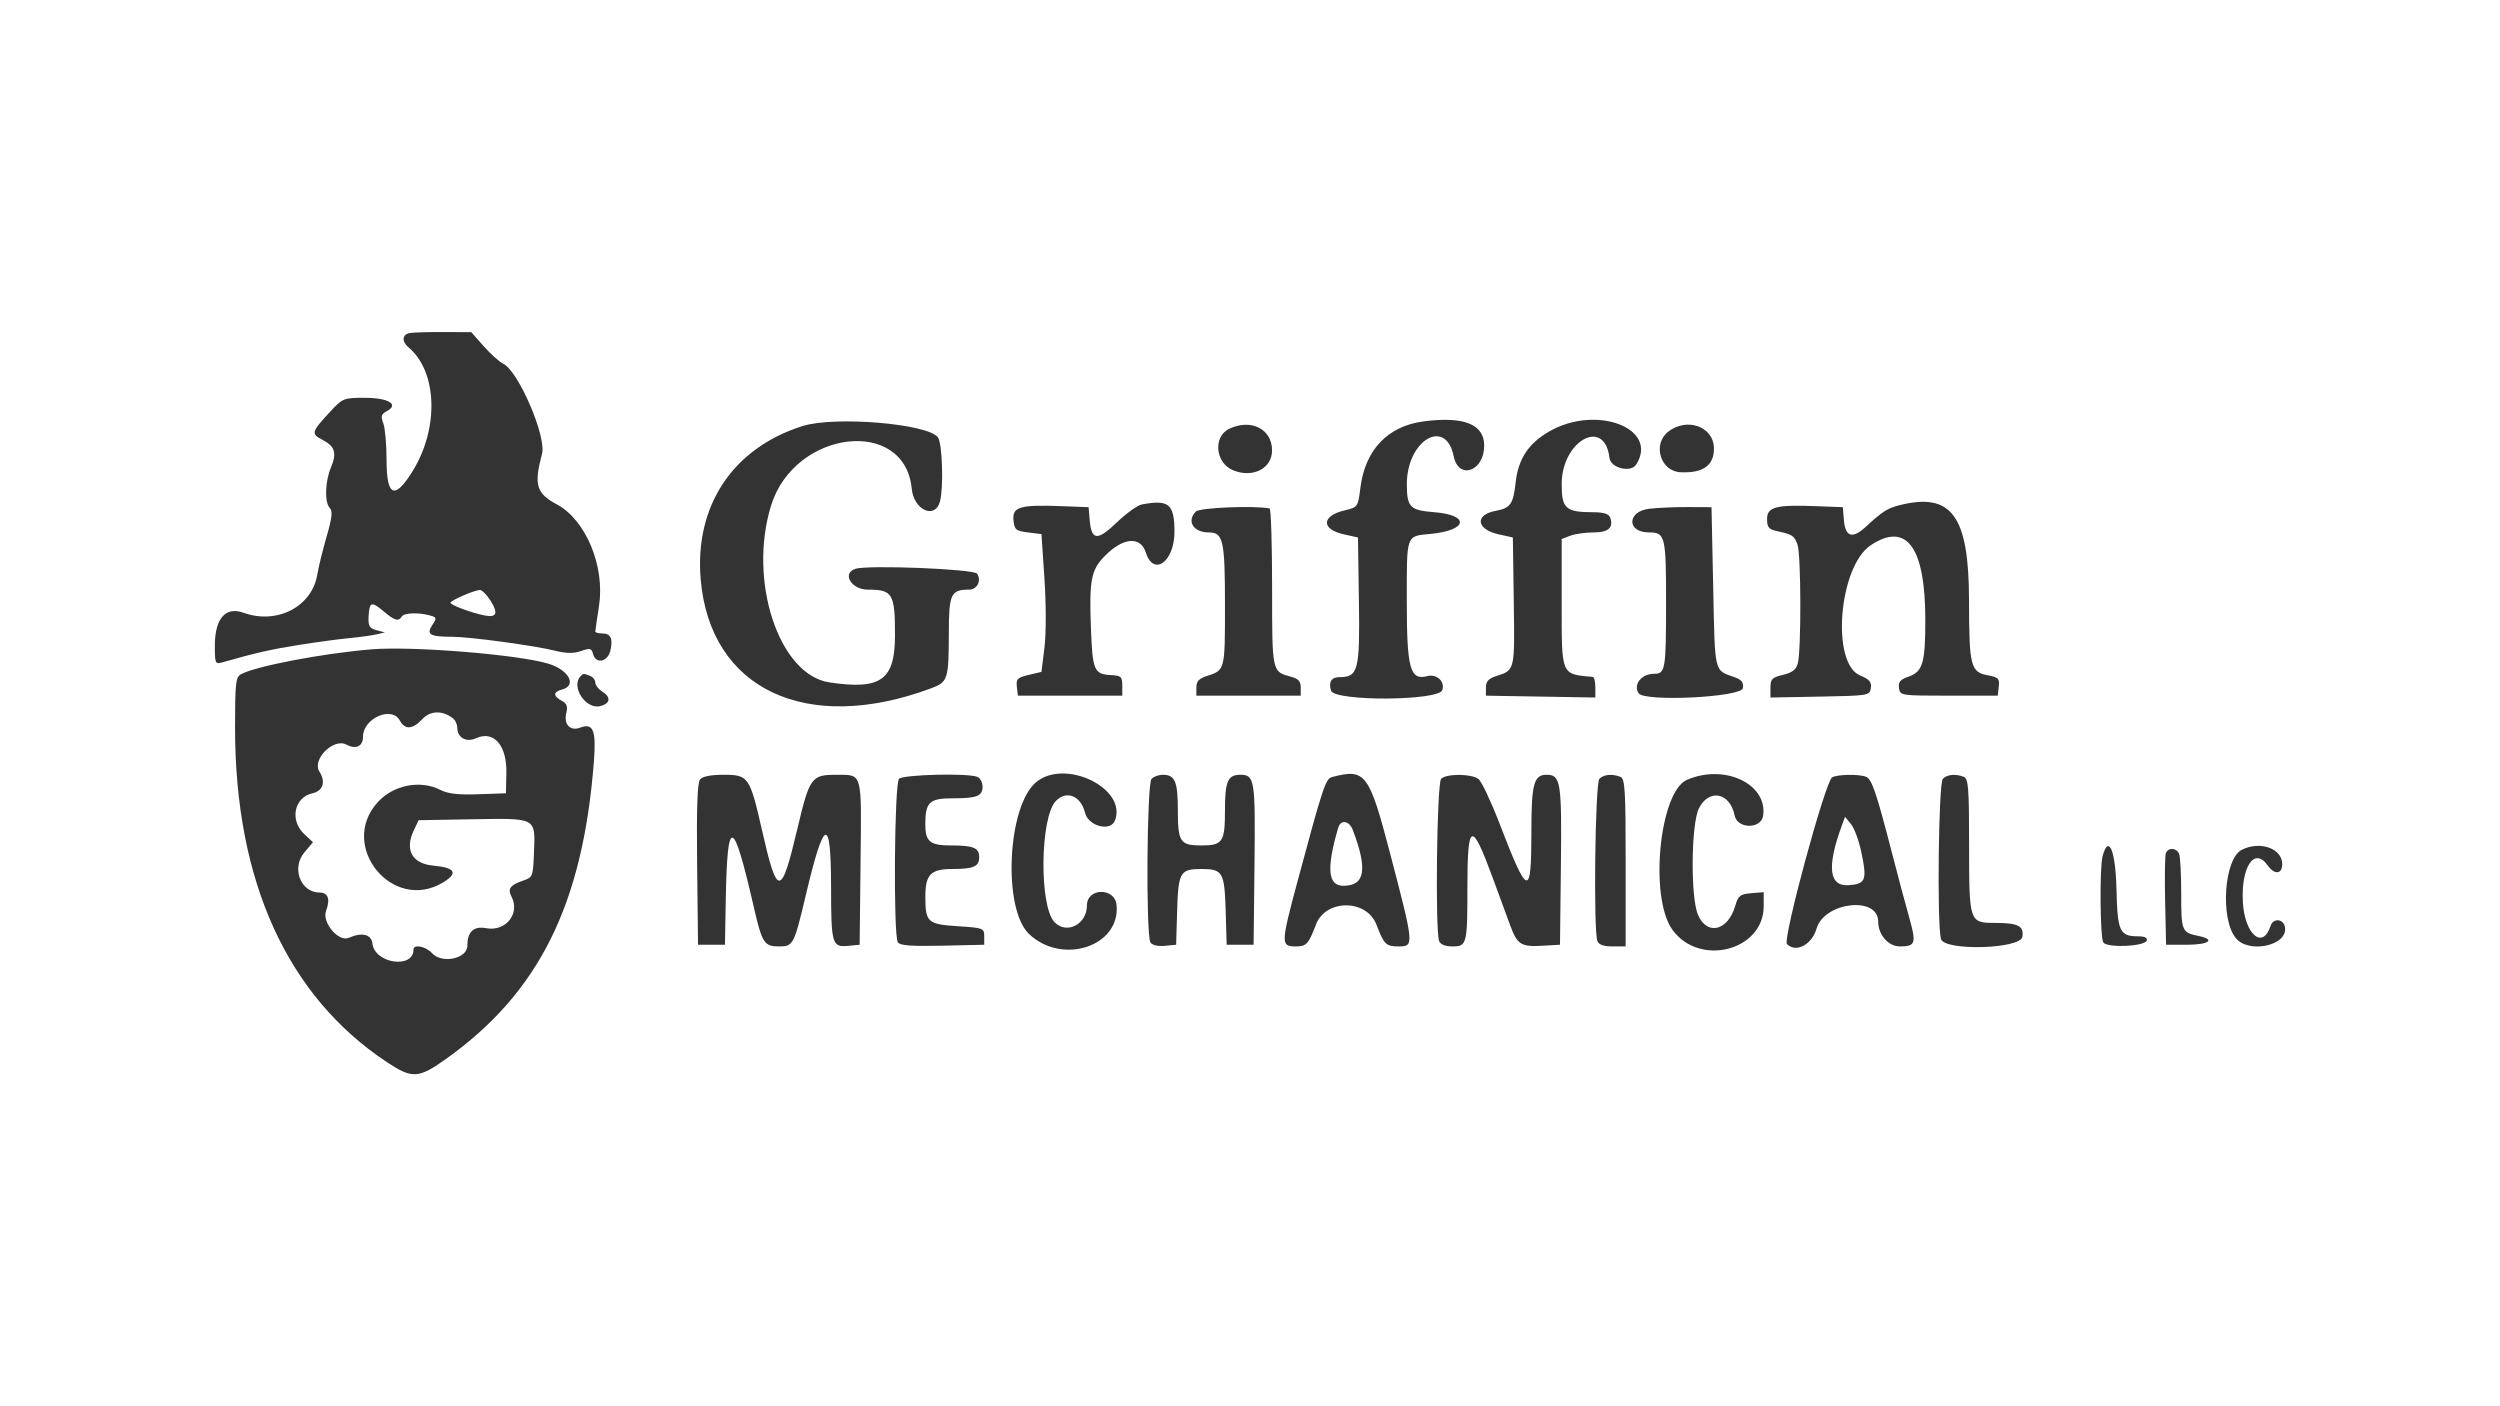
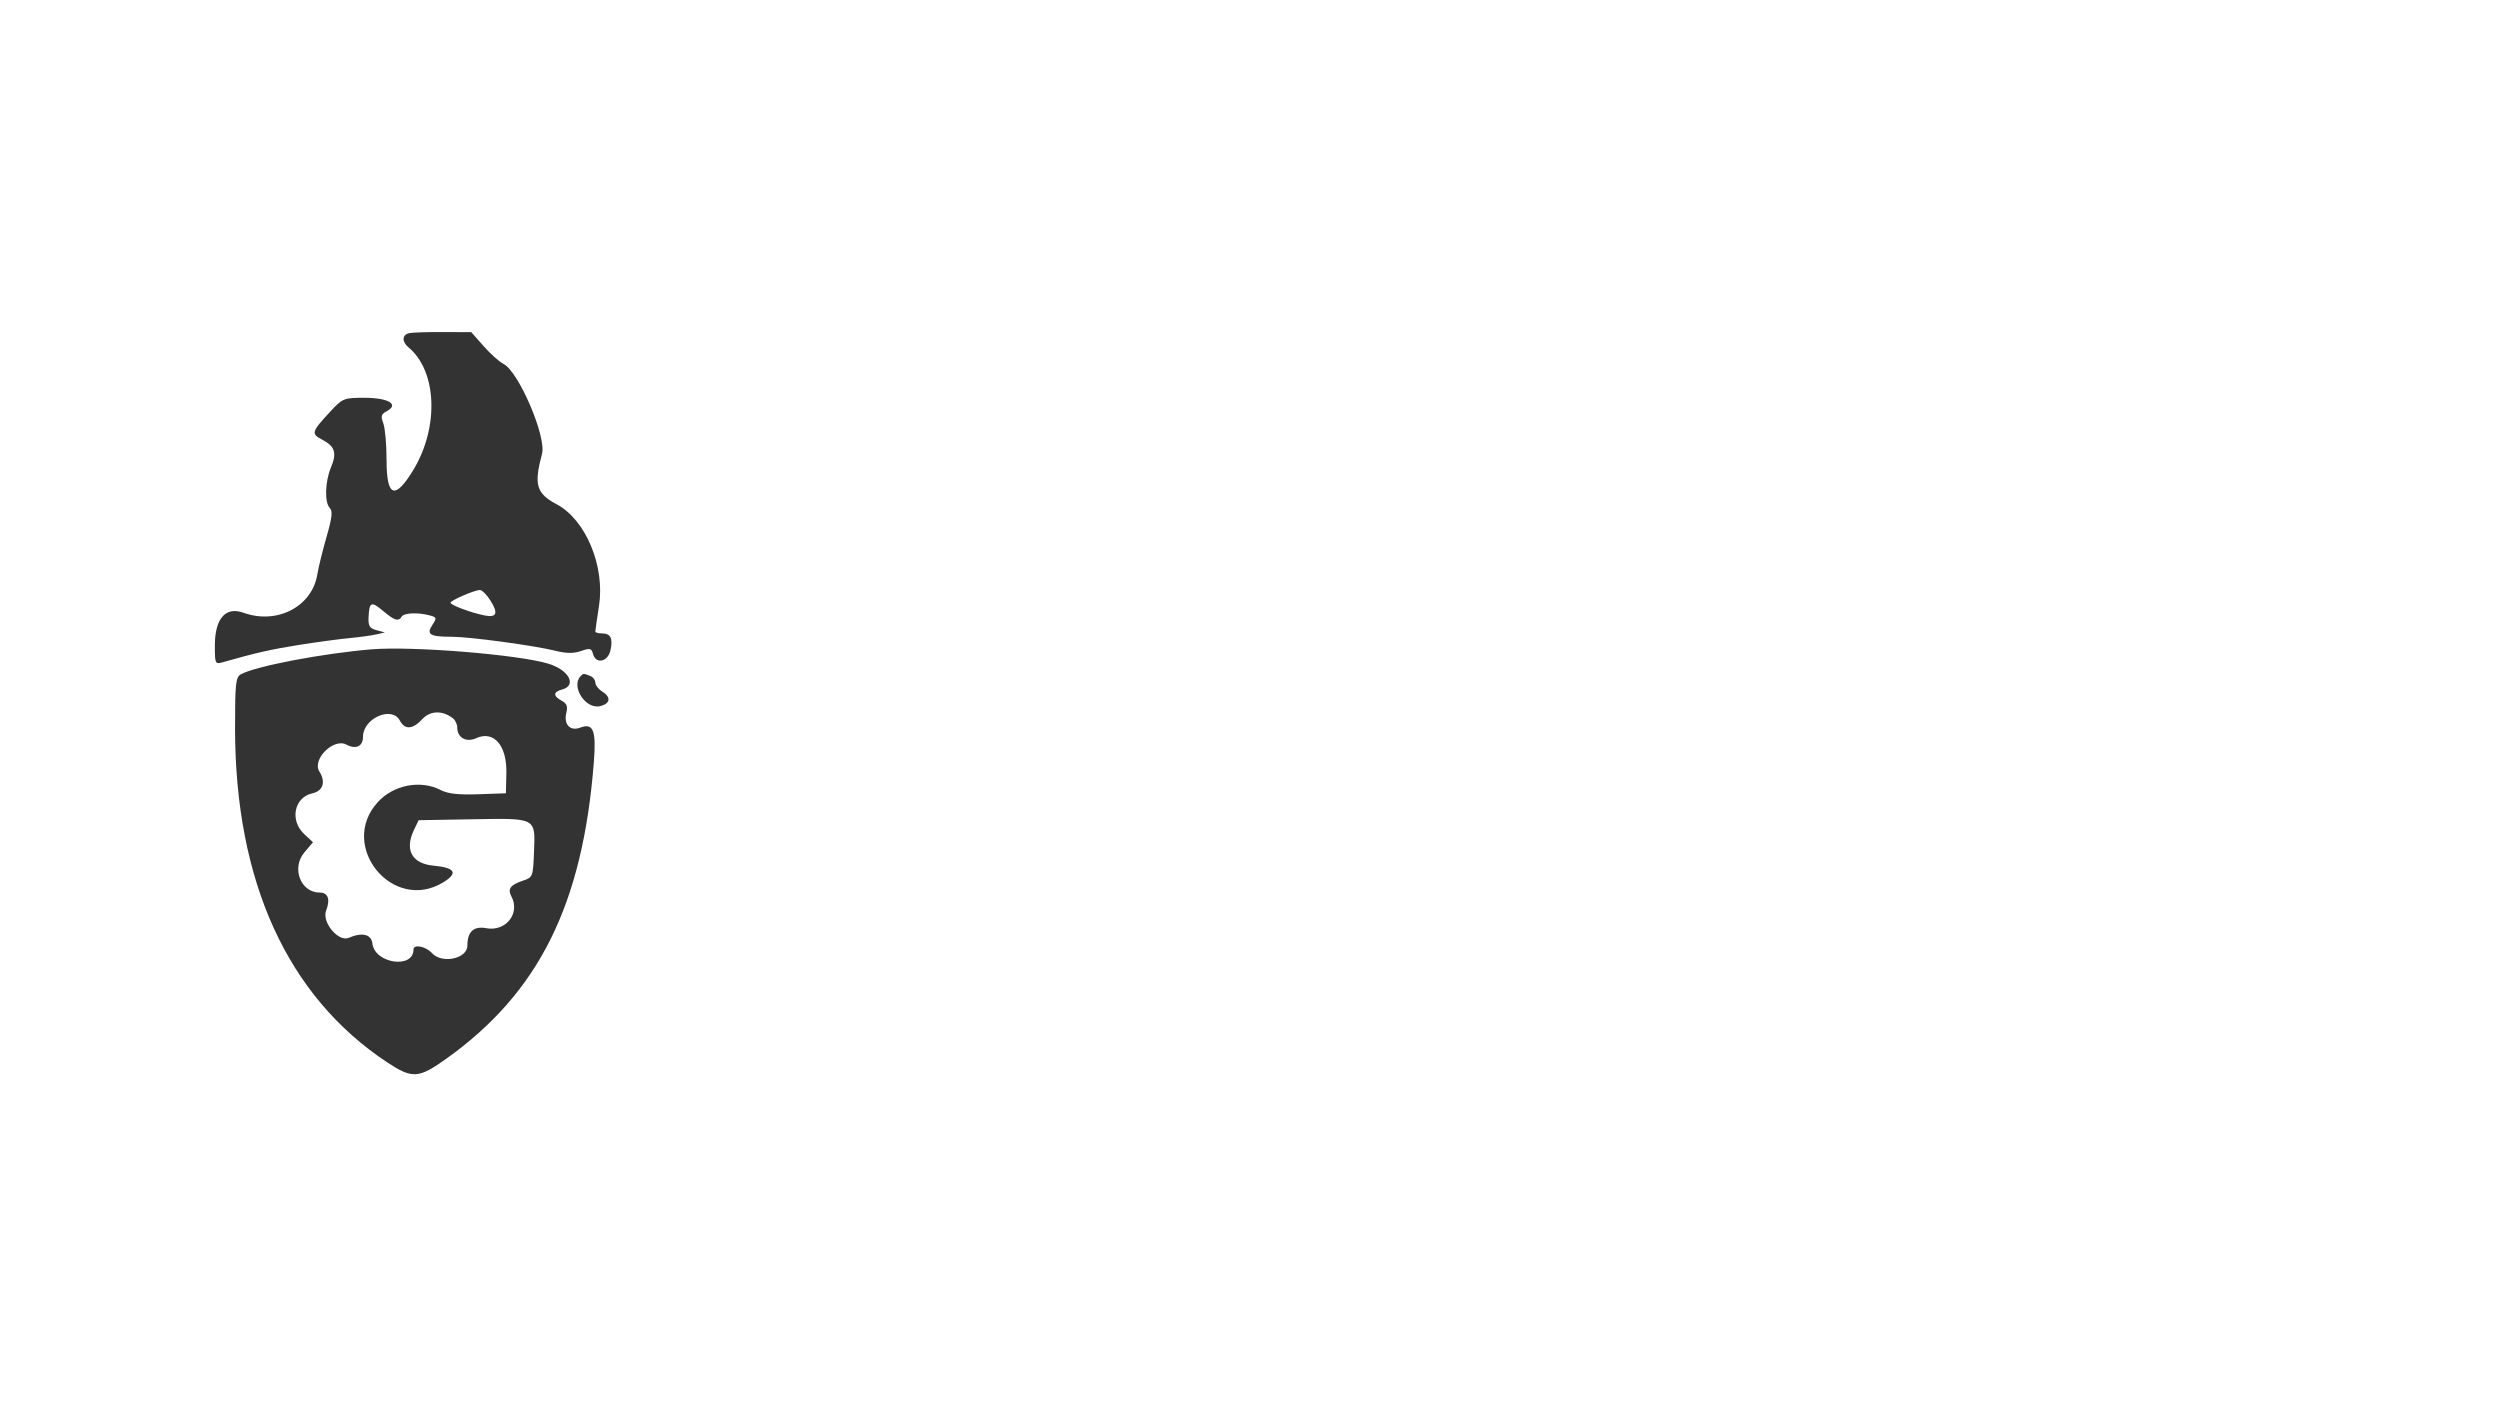
<svg xmlns="http://www.w3.org/2000/svg" width="640" height="360" viewBox="0 0 640 360" fill="none">
-   <path fill-rule="evenodd" clip-rule="evenodd" d="M364.449 107.872C355.261 109.07 349.466 115.164 348.253 124.907C347.643 129.797 347.608 129.846 344.191 130.663C338.26 132.08 338.174 135.494 344.038 136.795L347.641 137.594L347.882 153.966C348.145 171.653 347.703 173.353 342.855 173.353C340.838 173.353 340.058 174.632 340.747 176.808C341.633 179.595 368.35 179.449 369.238 176.648C369.947 174.419 367.796 172.452 365.35 173.092C360.98 174.236 360.139 171.162 360.139 154.017C360.139 136.498 359.853 137.302 366.348 136.664C375.733 135.746 376.345 131.858 367.218 131.132C360.928 130.63 360.172 129.868 360.152 123.996C360.116 112.708 370.115 106.75 372.16 116.84C373.397 122.938 379.928 120.67 379.952 114.134C379.971 108.607 374.814 106.524 364.449 107.872ZM205.415 109.079C187.583 114.739 177.795 129.463 179.371 148.251C181.732 176.407 206.34 188.089 238.308 176.23C242.667 174.615 242.883 173.943 242.9 161.966C242.911 152.051 243.426 150.95 248.053 150.95C250.149 150.95 251.302 148.701 250.147 146.868C249.389 145.666 222.232 144.576 218.991 145.619C215.442 146.758 217.935 150.95 222.161 150.95C228.538 150.95 229.119 151.926 229.119 162.623C229.119 174.098 225.536 176.672 212.326 174.692C199.375 172.752 191.438 148.645 197.409 129.385C203.417 110.009 231.621 106.651 233.403 125.101C233.931 130.581 239.379 133.049 240.631 128.377C241.596 124.778 241.234 113.43 240.109 111.956C237.429 108.445 213.628 106.47 205.415 109.079ZM396.65 110.425C391.28 113.505 388.688 117.432 388.001 123.533C387.378 129.084 386.684 130.064 382.885 130.777C377.459 131.794 377.922 135.518 383.635 136.785L387.292 137.594L387.524 154.06C387.776 171.834 387.852 171.524 382.982 173.094C381.051 173.714 380.396 174.455 380.396 176.009V178.092L408.41 178.565V175.959C408.41 174.524 408.119 173.327 407.763 173.292C399.54 172.538 399.79 173.135 399.79 154.269V137.982L402.001 137.142C403.217 136.681 405.891 136.302 407.942 136.302C411.795 136.302 413.172 135.038 412.17 132.425C411.834 131.552 410.464 131.132 407.942 131.132C400.814 131.132 399.79 130.232 399.79 123.957C399.79 112.807 410.811 106.739 412.024 117.221C412.325 119.825 417.48 121.103 418.866 118.918C424.742 109.652 408.699 103.519 396.65 110.425ZM314.651 109.789C310.494 111.793 311.121 118.485 315.642 120.372C320.689 122.481 325.671 119.942 325.647 115.274C325.619 109.794 320.228 107.103 314.651 109.789ZM427.059 110.515C422.979 113.723 425.055 120.629 430.175 120.892C436.03 121.191 438.892 119.099 438.764 114.61C438.609 109.167 431.802 106.787 427.059 110.515ZM292.246 129.157C291.171 129.364 288.3 131.442 285.865 133.775C280.879 138.555 279.394 138.389 278.946 133.006L278.683 129.84L271.787 129.577C261.15 129.17 259.127 129.751 259.452 133.12C259.696 135.626 260.028 135.91 263.167 136.302L266.615 136.733L267.378 148.169C267.822 154.812 267.822 162.203 267.378 165.805L266.615 172.004L263.335 172.775C260.452 173.454 260.086 173.822 260.318 175.819L260.581 178.092H287.303V175.532C287.303 173.236 287.01 172.96 284.426 172.829C280.101 172.612 279.689 171.659 279.28 160.928C278.806 148.58 279.306 145.931 282.769 142.392C287.497 137.556 291.97 137.166 293.336 141.47C295.306 147.674 300.663 143.803 300.663 136.175C300.663 128.997 299.241 127.813 292.246 129.157ZM486.207 129.344C483.197 130.105 481.893 130.945 477.639 134.863C474.202 138.03 472.394 137.467 472.034 133.118L471.765 129.84L464.869 129.577C454.59 129.185 452.371 129.771 452.371 132.879C452.371 134.936 452.812 135.505 454.741 135.927C458.9 136.838 459.275 137.077 460.141 139.352C461.087 141.838 461.154 166.546 460.225 169.882C459.792 171.438 458.769 172.215 456.433 172.767C453.642 173.428 453.233 173.846 453.233 176.045V178.568L465.947 178.331C478.428 178.096 478.665 178.055 478.939 176.136C479.156 174.595 478.57 173.908 476.176 172.909C468.681 169.779 470.735 144.966 478.939 139.557C488.112 133.51 492.883 140.057 492.883 158.692C492.883 169.744 492.23 171.95 488.571 173.223C486.449 173.964 485.923 174.593 486.141 176.129C486.414 178.068 486.569 178.092 498.917 178.092H511.416L511.683 175.772C511.922 173.712 511.597 173.385 508.819 172.864C504.475 172.049 504.091 170.503 504.07 153.694C504.042 131.974 499.624 125.952 486.207 129.344ZM306.147 130.943C303.706 133.385 305.49 136.302 309.425 136.302C313.16 136.302 313.593 138.26 313.593 155.097C313.593 171.702 313.632 171.552 308.852 173.094C306.921 173.714 306.266 174.455 306.266 176.009V178.092H332.987V176C332.987 174.434 332.377 173.745 330.561 173.26C325.591 171.931 325.66 172.256 325.66 150.414C325.66 139.335 325.37 130.217 325.014 130.152C320.851 129.39 307.126 129.965 306.147 130.943ZM422.21 130.243C416.472 130.923 416.405 136.302 422.135 136.302C426.287 136.302 426.511 137.215 426.511 154.067C426.511 171.453 426.339 172.491 423.464 172.491C420.219 172.491 418.045 175.209 419.48 177.469C420.913 179.729 445.848 178.501 446.182 176.155C446.391 174.686 445.867 174.007 444.027 173.355C438.76 171.485 439.045 172.689 438.579 150.426L438.148 129.84L432.114 129.812C428.796 129.794 424.339 129.988 422.21 130.243ZM179.215 199.525C178.524 200.356 178.299 206.829 178.463 221.281L178.694 241.853H185.59L185.799 230.221C186.189 208.727 187.661 209.083 192.91 231.944C195.106 241.504 195.604 242.284 199.506 242.284C203.055 242.284 203.295 241.818 206.314 229.045C210.996 209.225 212.738 208.682 212.755 227.041C212.77 241.747 212.996 242.527 217.142 242.133L220.069 241.853L220.299 220.803C220.56 197.188 220.894 198.375 213.983 198.353C207.745 198.334 207.232 199.055 204.139 212.126C199.961 229.786 199.008 229.831 195.078 212.557C191.957 198.84 191.613 198.34 185.245 198.34C182.015 198.34 179.845 198.767 179.215 199.525ZM230.154 199.374C228.951 200.576 228.667 239.376 229.848 241.235C230.369 242.058 233.268 242.277 241.256 242.096L251.962 241.853V239.699C251.962 237.622 251.72 237.53 245.247 237.114C237.465 236.614 236.909 236.117 236.89 229.637C236.873 223.901 238.248 222.466 243.764 222.466C249.233 222.466 250.669 221.839 250.669 219.45C250.669 217.031 249.238 216.435 243.443 216.435C238.071 216.435 236.877 215.452 236.877 211.036C236.877 205.395 237.929 204.372 243.732 204.372C250.113 204.372 251.531 203.822 251.531 201.356C251.531 200.272 250.917 199.15 250.167 198.863C247.585 197.873 231.238 198.291 230.154 199.374ZM265.193 200.283C257.86 206.493 256.664 232.644 263.417 239.085C271.919 247.191 286.872 242.256 285.844 231.681C285.402 227.132 278.252 227.242 278.252 231.795C278.252 236.588 273.145 239.27 270.003 236.129C265.984 232.112 266.24 209.102 270.35 204.996C273.091 202.254 276.685 203.738 277.758 208.051C278.62 211.527 284.299 212.994 285.434 210.037C288.604 201.78 272.554 194.047 265.193 200.283ZM294.802 199.374C293.586 200.589 293.323 239.386 294.517 241.271C294.953 241.956 296.407 242.301 298.168 242.133L301.094 241.853L301.342 233.284C301.633 223.263 302.092 222.466 307.559 222.466C313.026 222.466 313.485 223.263 313.776 233.284L314.024 241.853H320.92L321.15 221.281C321.394 199.62 321.193 198.34 317.538 198.34C314.313 198.34 313.593 199.992 313.593 207.387C313.593 215.562 313.011 216.435 307.559 216.435C302.107 216.435 301.525 215.562 301.525 207.387C301.525 200.029 300.801 198.34 297.646 198.34C296.651 198.34 295.371 198.805 294.802 199.374ZM340.98 198.93C339.351 199.357 338.627 201.554 332.145 225.704C327.884 241.579 327.865 242.284 331.694 242.284C334.442 242.284 334.972 241.711 336.885 236.683C339.379 230.126 349.854 230.135 352.362 236.698C354.321 241.823 354.797 242.284 358.127 242.284C362.031 242.284 361.995 241.887 355.896 218.589C350.47 197.86 349.574 196.677 340.98 198.93ZM368.932 199.374C367.839 200.466 367.374 238.195 368.421 240.92C368.751 241.782 369.987 242.284 371.776 242.284C375.526 242.284 375.655 241.784 375.655 227.186C375.655 210.394 376.715 209.974 382.098 224.62C383.839 229.359 385.869 234.878 386.606 236.886C388.41 241.795 389.391 242.424 394.765 242.116L399.359 241.853L399.59 221.466C399.831 200.126 399.549 198.34 395.911 198.34C392.657 198.34 392.032 200.701 392.032 212.999C392.032 230.003 391.162 229.755 383.82 210.674C381.665 205.076 379.26 200.009 378.476 199.417C376.659 198.045 370.289 198.017 368.932 199.374ZM409.444 199.374C408.352 200.466 407.886 238.195 408.934 240.92C409.287 241.84 410.548 242.284 412.812 242.284H416.168V220.835C416.168 202.071 415.997 199.32 414.804 198.863C412.672 198.045 410.574 198.245 409.444 199.374ZM431.862 199.641C424.807 202.704 422.167 229.674 428.108 237.976C435.01 247.617 451.509 243.387 451.509 231.974V228.394L448.3 228.661C445.46 228.898 444.988 229.277 444.206 231.944C442.32 238.365 436.941 239.593 434.657 234.126C432.75 229.564 432.929 210.937 434.918 206.956C437.495 201.797 442.891 202.87 444.072 208.777C444.768 212.256 450.873 212.286 451.364 208.813C452.517 200.671 441.462 195.471 431.862 199.641ZM469.022 199.014C467.231 200.152 456.301 240.526 457.467 241.691C459.771 243.994 463.835 241.864 465.035 237.726C467.022 230.891 480.816 229.305 480.816 235.914C480.816 239.318 483.41 242.284 486.391 242.284C490.394 242.284 490.638 241.502 488.724 234.759C487.815 231.552 485.822 224.082 484.294 218.158C480.331 202.793 479.176 199.419 477.685 198.846C475.823 198.133 470.239 198.241 469.022 199.014ZM497.366 199.374C496.267 200.473 495.842 236.489 496.881 240.371C497.721 243.507 517.292 242.967 517.741 239.796C518.131 237.034 516.652 236.28 510.8 236.265C504.108 236.248 504.089 236.192 504.089 216.152C504.089 201.66 503.904 199.316 502.725 198.863C500.594 198.045 498.495 198.245 497.366 199.374ZM476.463 217.955C478.023 225.303 477.659 226.29 473.258 226.608C468.197 226.975 467.623 221.876 471.537 211.265L472.33 209.111L473.855 210.982C474.694 212.01 475.868 215.148 476.463 217.955ZM346.32 212.486C350.153 222.561 349.46 226.735 343.949 226.761C339.922 226.781 339.517 222.399 342.577 211.911C343.215 209.727 345.4 210.061 346.32 212.486ZM573.909 217.542C569.399 219.806 568.315 235.016 572.304 240.084C575.626 244.306 585.858 242.042 584.942 237.286C584.535 235.169 581.915 234.979 581.266 237.021C579.294 243.227 574.629 239.218 574.172 230.925C573.674 221.891 577.146 216.736 580.503 221.527C582.234 223.995 584.253 223.834 584.253 221.223C584.253 217.206 578.59 215.192 573.909 217.542ZM538.26 219.194C537.471 222.139 537.62 239.953 538.445 241.254C539.383 242.73 549.054 242.314 549.563 240.776C549.791 240.08 549.035 239.699 547.425 239.699C542.624 239.699 542.076 238.523 541.82 227.647C541.583 217.675 539.801 213.442 538.26 219.194ZM554.461 218.418C554.224 219.037 554.14 224.562 554.271 230.697L554.515 241.853H559.902C565.481 241.853 567.267 240.517 562.886 239.621C558.525 238.729 558.393 238.417 558.393 228.948C558.393 224.038 558.159 219.409 557.87 218.66C557.238 217.012 555.06 216.859 554.461 218.418Z" fill="black" fill-opacity="0.8" />
  <path fill-rule="evenodd" clip-rule="evenodd" d="M104.779 85.28C102.934 85.661 102.82 87.466 104.553 88.903C111.886 94.986 112.455 109.352 105.796 120.333C101.111 128.06 98.961 127.272 98.961 117.833C98.961 113.835 98.586 109.578 98.127 108.37C97.433 106.547 97.588 106.017 99.043 105.238C102.266 103.514 99.428 101.836 93.287 101.836C88.003 101.836 87.718 101.95 84.557 105.358C79.728 110.567 79.584 111.056 82.456 112.54C85.751 114.244 86.287 115.926 84.73 119.653C83.197 123.317 83.051 128.67 84.443 130.061C85.199 130.818 85.001 132.582 83.62 137.342C82.618 140.797 81.542 145.177 81.232 147.072C79.879 155.314 70.901 159.962 62.325 156.863C57.728 155.202 55 158.351 55 165.315C55 169.873 55.095 170.08 56.939 169.555C65.432 167.133 69.416 166.229 76.549 165.098C81.053 164.383 86.871 163.599 89.479 163.353C92.086 163.105 95.189 162.679 96.375 162.403L98.53 161.903L96.375 161.324C94.595 160.843 94.243 160.253 94.353 157.938C94.539 154.052 95.045 153.851 98.129 156.443C101.036 158.89 102.012 159.181 102.84 157.843C103.434 156.882 106.975 156.727 109.979 157.533C111.815 158.024 111.86 158.192 110.658 160.025C109.08 162.433 110.059 163.013 115.689 163.013C120.21 163.013 136.784 165.255 142.146 166.591C144.999 167.304 146.848 167.323 148.744 166.662C151.045 165.86 151.433 165.953 151.81 167.394C152.519 170.104 155.62 169.469 156.278 166.481C156.954 163.398 156.321 162.151 154.075 162.151C153.155 162.151 152.403 161.933 152.403 161.671C152.403 161.406 152.828 158.457 153.345 155.12C154.922 144.961 149.959 133.053 142.495 129.086C137.282 126.313 136.64 124.103 138.756 116.195C139.93 111.808 132.767 95.096 128.88 93.153C127.832 92.63 125.553 90.588 123.814 88.617L120.65 85.034L113.47 85.002C109.52 84.983 105.609 85.108 104.779 85.28ZM125.537 153.711C127.617 156.994 127.167 158.172 124.072 157.558C120.629 156.878 115.338 154.905 115.338 154.301C115.338 153.726 121.167 151.172 122.796 151.034C123.342 150.986 124.576 152.193 125.537 153.711ZM95.082 166.231C82.687 167.258 65.587 170.515 61.715 172.588C60.338 173.324 60.172 174.804 60.172 186.361C60.172 225.65 73.567 255.068 99.155 271.98C105.531 276.195 107.156 276.096 114.215 271.06C137.961 254.122 149.179 231.586 152.028 195.092C152.664 186.951 151.888 184.997 148.524 186.277C145.938 187.259 144.24 185.422 144.988 182.445C145.389 180.849 145.089 180.082 143.792 179.388C141.566 178.197 141.587 177.124 143.846 176.532C147.815 175.496 145.643 171.459 140.26 169.867C132.377 167.536 105.466 165.369 95.082 166.231ZM148.669 173.066C146.033 175.698 149.925 181.699 153.662 180.762C156.288 180.103 156.491 178.475 154.127 176.999C153.179 176.407 152.403 175.386 152.403 174.729C152.403 174.074 151.789 173.301 151.039 173.014C149.352 172.366 149.367 172.366 148.669 173.066ZM115.985 183.916C116.577 184.383 117.062 185.445 117.062 186.277C117.062 188.84 119.359 190.133 121.878 188.985C126.41 186.919 129.789 190.809 129.63 197.909L129.515 203.079L122.449 203.329C117.37 203.508 114.666 203.206 112.819 202.252C107.656 199.583 100.734 200.921 96.694 205.367C86.503 216.581 100.542 233.758 113.461 225.884C117.357 223.511 116.543 222.119 110.962 221.604C105.458 221.098 103.529 217.574 105.966 212.486L107.171 209.972L120.835 209.735C137.431 209.446 137.043 209.242 136.707 218.059C136.461 224.456 136.407 224.601 133.871 225.451C130.64 226.537 129.89 227.558 130.914 229.471C133.241 233.818 129.498 238.559 124.484 237.62C121.26 237.015 119.648 238.503 119.648 242.087C119.648 245.431 113.136 246.811 110.597 244.007C109.007 242.249 105.856 241.635 105.856 243.083C105.856 248.106 95.939 246.682 95.349 241.575C95.071 239.167 92.722 238.589 89.283 240.082C86.645 241.228 82.355 236.103 83.478 233.15C84.598 230.203 83.999 228.497 81.844 228.497C76.957 228.497 74.55 222.227 77.905 218.239L80.122 215.607L77.905 213.552C74.106 210.032 75.284 204.113 79.991 203.081C82.695 202.487 83.441 200.167 81.771 197.53C79.808 194.428 85.385 188.855 88.684 190.622C91.112 191.921 92.927 191.065 92.927 188.623C92.927 183.886 100.305 180.625 102.355 184.455C103.652 186.878 105.645 186.755 108.106 184.101C110.168 181.878 113.302 181.805 115.985 183.916Z" fill="black" fill-opacity="0.8" />
</svg>